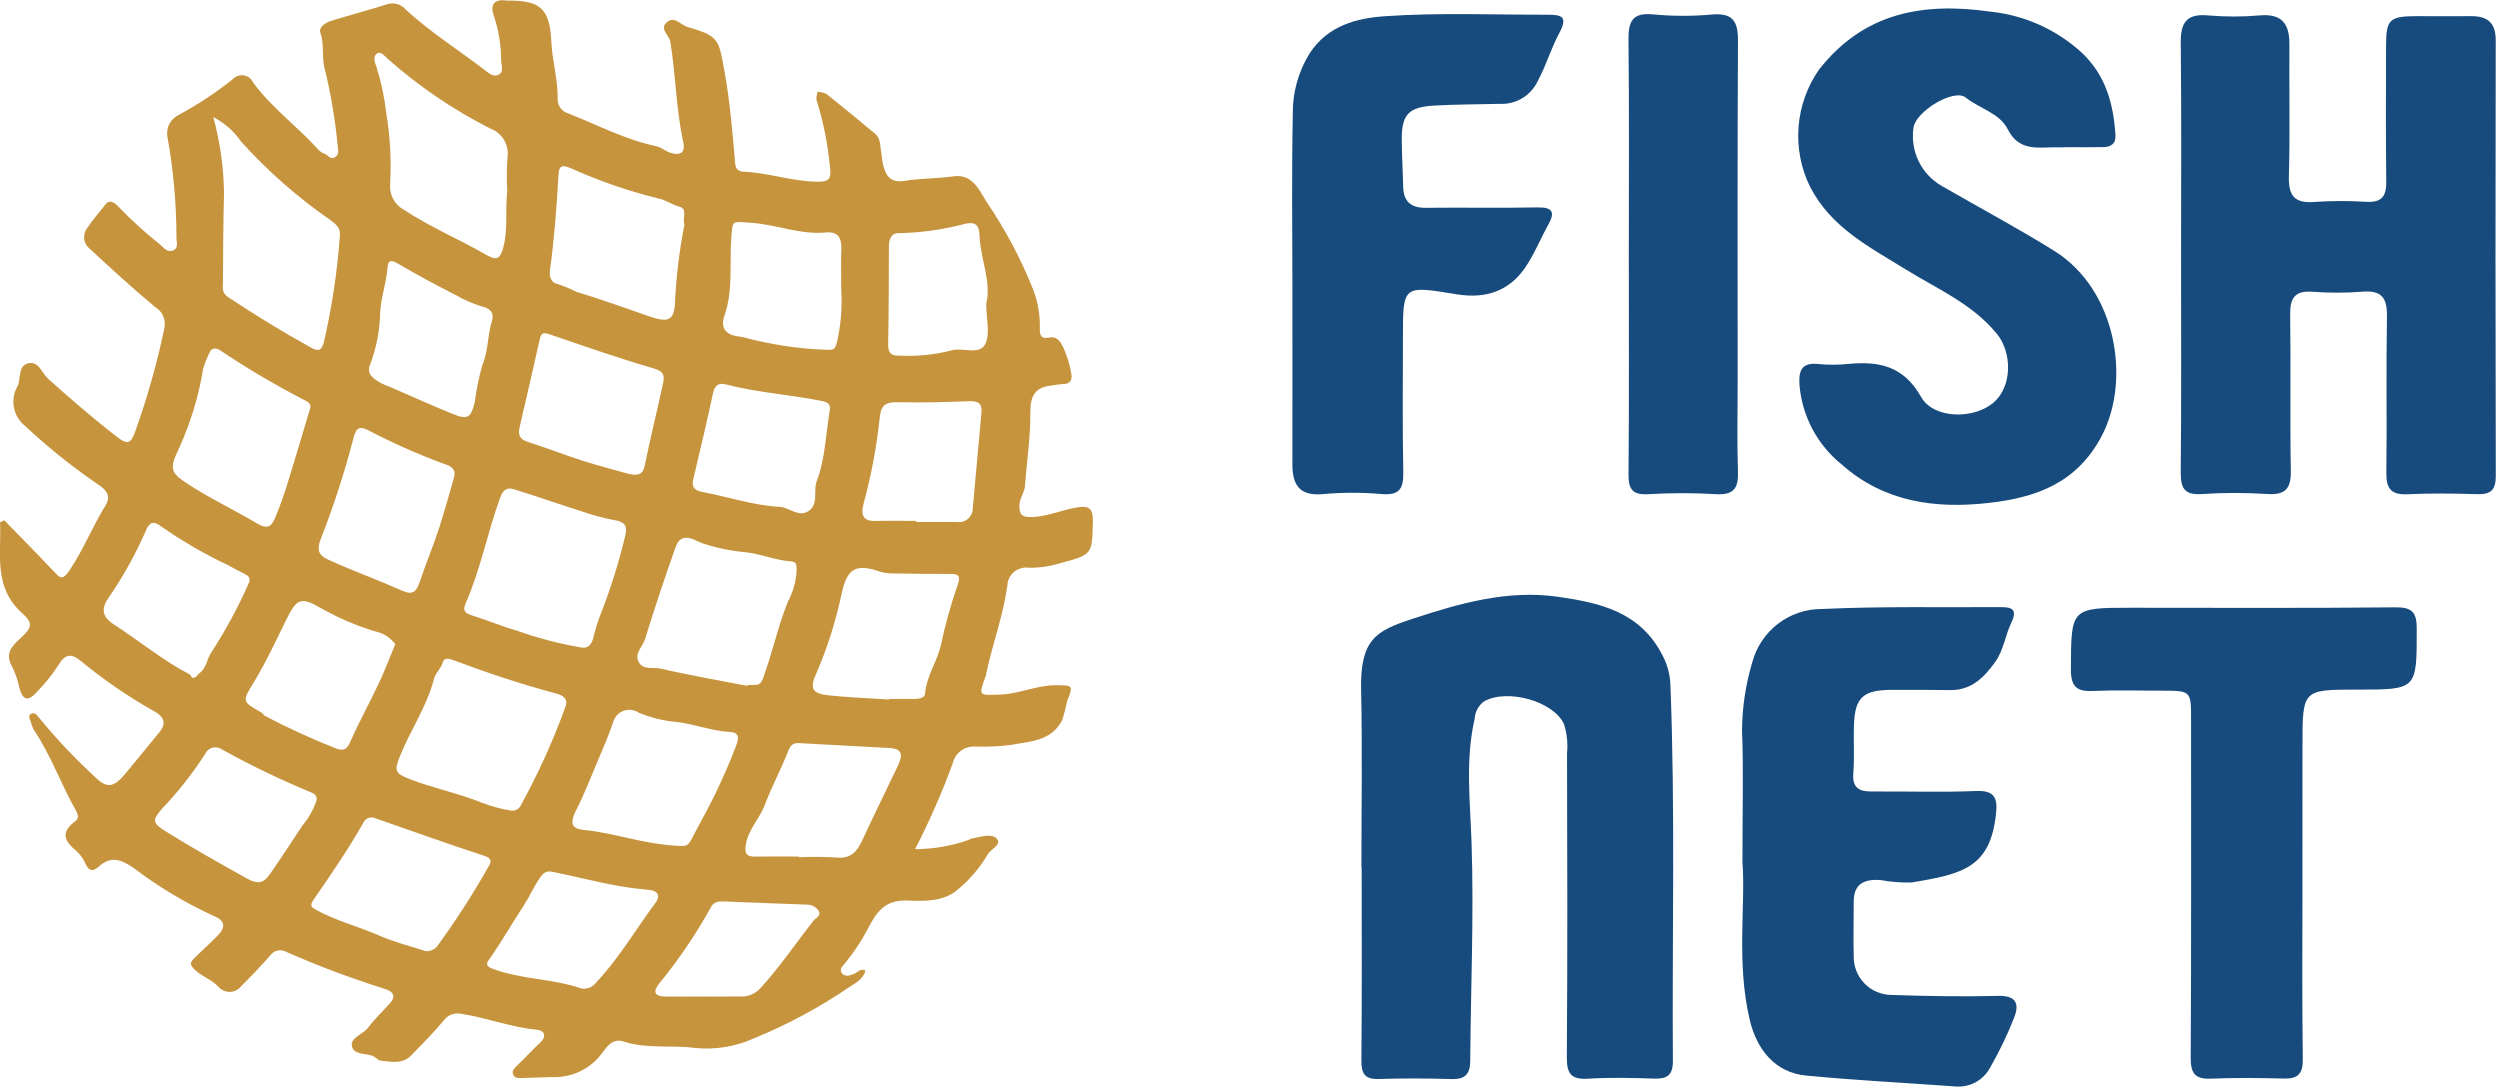
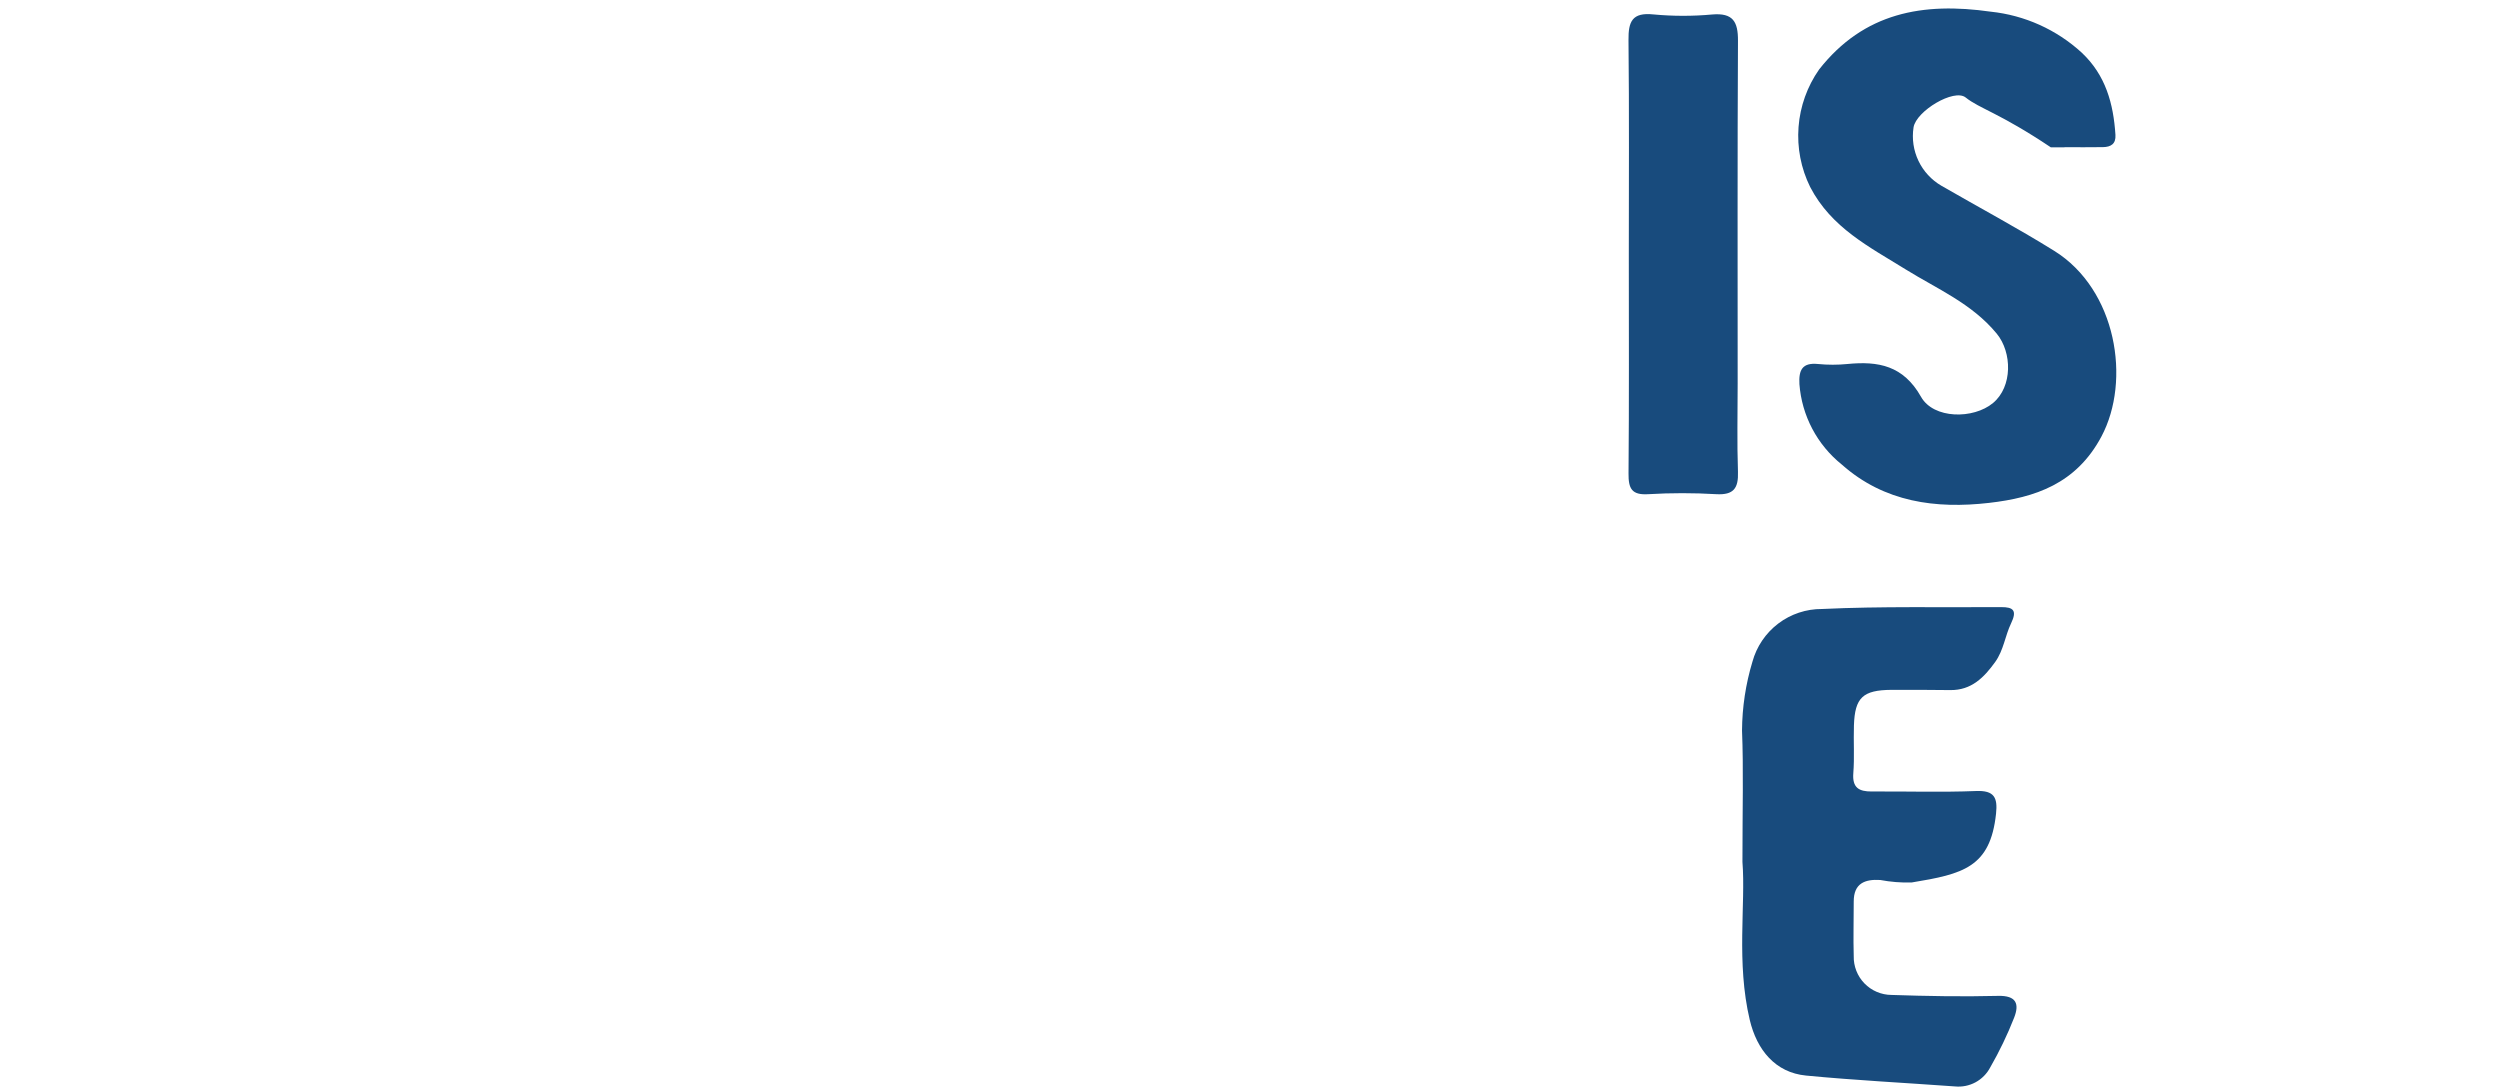
<svg xmlns="http://www.w3.org/2000/svg" width="236" height="103" viewBox="0 0 236 103" fill="none">
  <g clip-path="url(#clip0_78_9100)">
-     <path d="M86.384 80.161C88.111 80.154 89.824 79.858 91.452 79.285C91.536 79.252 91.61 79.177 91.696 79.163C92.508 79.031 93.567 78.63 94.078 79.149C94.647 79.726 93.514 80.141 93.222 80.685C92.495 81.92 91.56 83.02 90.458 83.937C89.114 85.143 87.245 85.074 85.658 85.012C83.444 84.926 82.697 86.192 81.879 87.764C81.308 88.837 80.637 89.854 79.874 90.801C79.608 91.137 79.219 91.429 79.431 91.801C79.708 92.294 80.261 92.082 80.665 91.909C80.984 91.773 81.204 91.396 81.699 91.609C81.509 92.433 80.742 92.804 80.186 93.176C77.369 95.092 74.36 96.711 71.208 98.006C69.463 98.799 67.54 99.117 65.632 98.93C63.385 98.63 61.07 99.041 58.852 98.318C57.763 97.964 57.216 98.923 56.778 99.498C56.225 100.216 55.507 100.789 54.684 101.169C53.862 101.548 52.959 101.723 52.054 101.678C51.092 101.699 50.131 101.742 49.169 101.766C48.898 101.773 48.603 101.79 48.462 101.477C48.301 101.12 48.482 100.905 48.742 100.658C49.518 99.921 50.242 99.124 51.019 98.39C51.669 97.777 51.319 97.264 50.729 97.212C48.262 96.995 45.956 96.063 43.529 95.705C43.219 95.639 42.897 95.665 42.602 95.781C42.307 95.896 42.053 96.096 41.87 96.355C40.933 97.495 39.87 98.528 38.85 99.599C38.009 100.484 36.944 100.237 35.926 100.125C35.688 100.098 35.488 99.825 35.247 99.71C34.533 99.38 33.3 99.632 33.21 98.664C33.141 97.929 34.31 97.624 34.79 96.964C35.39 96.138 36.165 95.446 36.839 94.675C37.424 94.006 37.057 93.586 36.389 93.369C33.213 92.378 30.095 91.209 27.05 89.869C26.796 89.716 26.493 89.667 26.203 89.731C25.914 89.796 25.66 89.969 25.494 90.215C24.623 91.191 23.733 92.153 22.794 93.065C22.671 93.233 22.512 93.371 22.328 93.469C22.144 93.567 21.941 93.623 21.733 93.632C21.524 93.641 21.317 93.603 21.125 93.522C20.934 93.44 20.763 93.316 20.625 93.16C20.001 92.486 19.125 92.219 18.446 91.599C17.767 90.979 18.017 90.77 18.422 90.369C19.13 89.669 19.88 89.006 20.574 88.291C21.345 87.496 21.211 86.876 20.199 86.475C17.506 85.243 14.957 83.717 12.599 81.924C11.42 81.124 10.456 80.779 9.336 81.795C8.787 82.295 8.425 82.257 8.083 81.572C7.889 81.11 7.601 80.693 7.237 80.349C6.087 79.432 5.677 78.572 7.094 77.534C7.452 77.272 7.407 76.947 7.145 76.48C5.745 73.991 4.792 71.272 3.186 68.887C3.06 68.643 2.963 68.386 2.895 68.12C2.8 67.865 2.633 67.556 2.928 67.382C3.185 67.231 3.42 67.398 3.609 67.657C5.193 69.601 6.91 71.432 8.747 73.138C10.019 74.444 10.653 74.438 11.794 73.079C12.888 71.773 13.95 70.44 15.041 69.131C15.766 68.261 15.45 67.645 14.589 67.166C12.141 65.788 9.818 64.197 7.648 62.412C6.848 61.763 6.218 61.612 5.571 62.712C4.957 63.657 4.25 64.539 3.46 65.344C2.646 66.244 2.16 66.111 1.833 64.951C1.699 64.288 1.485 63.644 1.196 63.032C0.404 61.718 1.071 61.038 1.937 60.251C3.092 59.198 3.114 58.808 2.046 57.841C-0.643 55.404 0.135 52.269 0.004 49.312L0.404 49.112C1.96 50.712 3.53 52.298 5.063 53.92C5.634 54.52 5.863 54.872 6.552 53.853C7.877 51.901 8.72 49.709 9.958 47.724C10.695 46.541 9.597 45.972 8.897 45.486C6.608 43.899 4.439 42.146 2.406 40.241C1.841 39.807 1.453 39.181 1.317 38.481C1.18 37.781 1.305 37.056 1.666 36.441C1.992 35.686 1.666 34.448 2.766 34.275C3.674 34.132 3.98 35.256 4.566 35.781C6.685 37.666 8.815 39.527 11.066 41.256C12.023 41.99 12.343 41.907 12.751 40.764C13.898 37.582 14.82 34.323 15.509 31.012C15.601 30.62 15.564 30.209 15.404 29.84C15.243 29.47 14.968 29.163 14.619 28.962C12.447 27.162 10.371 25.243 8.299 23.324C8.077 23.08 7.948 22.765 7.936 22.436C7.925 22.106 8.031 21.783 8.235 21.524C8.742 20.738 9.388 20.037 9.964 19.292C10.431 18.692 10.988 19.298 11.322 19.656C12.519 20.888 13.794 22.041 15.139 23.109C15.48 23.391 15.774 23.852 16.307 23.652C16.907 23.428 16.647 22.863 16.658 22.452C16.656 19.215 16.364 15.985 15.785 12.801C15.741 12.416 15.814 12.027 15.995 11.685C16.176 11.343 16.457 11.064 16.8 10.885C18.62 9.91 20.348 8.772 21.962 7.485C22.092 7.341 22.256 7.232 22.439 7.167C22.621 7.102 22.817 7.083 23.009 7.113C23.2 7.143 23.382 7.22 23.536 7.337C23.69 7.454 23.813 7.608 23.893 7.785C25.612 10.137 27.973 11.859 29.925 13.985C30.083 14.202 30.297 14.372 30.545 14.476C30.927 14.563 31.172 15.144 31.645 14.827C32.067 14.542 31.896 14.082 31.87 13.688C31.631 11.2 31.208 8.733 30.606 6.307C30.374 5.234 30.616 4.133 30.234 3.051C30.07 2.584 30.734 2.13 31.261 1.967C33.031 1.424 34.823 0.951 36.586 0.387C36.893 0.296 37.22 0.297 37.526 0.39C37.832 0.483 38.104 0.664 38.308 0.91C40.615 3.041 43.278 4.702 45.754 6.61C46.154 6.91 46.594 7.326 47.106 7.026C47.579 6.748 47.326 6.192 47.306 5.755C47.312 4.302 47.078 2.859 46.614 1.482C46.257 0.525 46.606 -0.137 47.803 0.054C47.849 0.058 47.895 0.058 47.941 0.054C51.008 0.04 51.893 0.782 52.046 3.941C52.135 5.771 52.68 7.533 52.646 9.366C52.641 9.666 52.735 9.96 52.914 10.201C53.093 10.443 53.347 10.618 53.636 10.7C56.394 11.794 59.036 13.189 61.976 13.808C62.442 13.908 62.843 14.288 63.306 14.43C64.129 14.682 64.727 14.48 64.506 13.458C63.823 10.324 63.791 7.107 63.281 3.95C63.181 3.311 62.133 2.672 63.041 2.028C63.724 1.543 64.286 2.365 64.918 2.549C67.889 3.414 67.84 3.696 68.393 6.749C68.917 9.636 69.145 12.528 69.401 15.429C69.443 15.895 69.642 16.184 70.168 16.206C72.49 16.3 74.713 17.106 77.047 17.15C78.125 17.171 78.553 17.05 78.338 15.69C78.14 13.575 77.721 11.487 77.087 9.46C77.002 9.239 77.143 8.931 77.178 8.66C77.477 8.679 77.77 8.756 78.04 8.886C79.586 10.114 81.109 11.373 82.626 12.637C83.091 13.025 83.071 13.618 83.159 14.154C83.239 14.654 83.259 15.163 83.387 15.647C83.652 16.647 84.1 17.276 85.377 17.075C86.907 16.834 88.477 16.857 90.024 16.645C91.792 16.403 92.424 17.911 93.124 19.045C94.893 21.643 96.372 24.426 97.535 27.345C97.97 28.473 98.182 29.675 98.161 30.884C98.139 31.518 98.186 32.035 99.005 31.871C99.865 31.698 100.161 32.363 100.418 32.89C100.725 33.593 100.953 34.328 101.097 35.081C101.249 35.732 101.163 36.281 100.268 36.259C99.95 36.285 99.632 36.329 99.318 36.39C97.697 36.523 97.247 37.379 97.263 38.99C97.286 41.271 96.925 43.553 96.763 45.837C96.715 46.529 96.214 47.052 96.228 47.788C96.242 48.583 96.48 48.809 97.26 48.809C98.798 48.809 100.182 48.146 101.66 47.899C102.77 47.713 103.194 47.967 103.166 49.205C103.094 52.393 103.141 52.349 99.976 53.195C99.057 53.476 98.099 53.611 97.138 53.595C96.89 53.557 96.637 53.572 96.395 53.639C96.153 53.705 95.928 53.823 95.734 53.983C95.541 54.143 95.384 54.342 95.273 54.568C95.162 54.793 95.1 55.039 95.091 55.29C94.713 58.096 93.704 60.741 93.12 63.49C93.111 63.581 93.095 63.672 93.072 63.761C92.349 65.736 92.344 65.648 94.501 65.561C96.291 65.486 97.924 64.661 99.725 64.682C101.278 64.698 101.338 64.707 100.75 66.144C100.626 66.76 100.469 67.369 100.28 67.969C99.225 70.01 97.214 69.969 95.422 70.324C94.284 70.465 93.137 70.514 91.991 70.473C91.516 70.46 91.05 70.612 90.675 70.904C90.299 71.196 90.036 71.609 89.931 72.073C88.92 74.841 87.736 77.542 86.384 80.161ZM54.759 61.106C55.435 61.259 55.847 60.942 56.021 60.16C56.182 59.448 56.398 58.749 56.667 58.071C57.637 55.602 58.431 53.067 59.044 50.486C59.244 49.661 58.958 49.25 58.044 49.11C56.971 48.91 55.915 48.626 54.885 48.262C52.755 47.586 50.646 46.845 48.513 46.184C47.891 45.992 47.5 46.199 47.22 46.966C46.02 50.259 45.373 53.733 43.962 56.951C43.642 57.681 43.919 57.897 44.573 58.1C45.982 58.538 47.349 59.121 48.767 59.524C50.716 60.219 52.721 60.749 54.759 61.106ZM20.137 11.052C20.777 13.394 21.116 15.807 21.147 18.235C21.077 21.035 21.058 23.828 21.047 26.624C21.047 27.124 20.897 27.624 21.529 28.046C24.095 29.74 26.707 31.354 29.399 32.836C29.924 33.125 30.331 33.205 30.564 32.342C31.331 29.027 31.84 25.657 32.085 22.263C32.158 21.591 31.792 21.214 31.258 20.823C28.142 18.674 25.287 16.169 22.75 13.36C22.084 12.386 21.186 11.593 20.137 11.052ZM48.272 76.527C48.452 76.547 48.633 76.511 48.791 76.424C48.949 76.337 49.076 76.203 49.154 76.04C50.798 73.054 52.208 69.944 53.37 66.74C53.676 65.976 53.142 65.64 52.511 65.471C49.201 64.587 45.955 63.503 42.747 62.303C42.411 62.177 41.928 62.06 41.806 62.512C41.644 63.112 41.125 63.486 40.978 64.06C40.301 66.692 38.73 68.928 37.739 71.424C37.208 72.761 37.298 73.003 38.623 73.524C40.89 74.408 43.282 74.882 45.544 75.795C46.427 76.13 47.341 76.375 48.272 76.527ZM70.512 64.727C70.985 64.48 71.661 65 71.992 64.127C72.892 61.733 73.405 59.217 74.364 56.827C74.858 55.909 75.144 54.894 75.201 53.854C75.179 53.406 75.273 53.036 74.662 52.995C73.211 52.895 71.872 52.295 70.405 52.134C69.018 52.01 67.65 51.728 66.327 51.293C65.627 51.048 64.34 50.081 63.789 51.618C62.756 54.504 61.795 57.418 60.889 60.344C60.668 61.056 59.855 61.687 60.289 62.491C60.723 63.295 61.689 62.958 62.395 63.12C65.063 63.744 67.773 64.204 70.512 64.736V64.727ZM47.881 17.98C47.825 16.95 47.834 15.917 47.907 14.888C47.997 14.305 47.88 13.709 47.577 13.203C47.273 12.697 46.803 12.313 46.247 12.117C42.775 10.351 39.541 8.153 36.622 5.574C36.322 5.298 35.974 4.84 35.63 5.029C35.173 5.281 35.366 5.905 35.53 6.279C35.987 7.741 36.304 9.244 36.478 10.766C36.841 12.987 36.956 15.241 36.823 17.488C36.8 17.958 36.91 18.425 37.142 18.834C37.373 19.244 37.716 19.579 38.13 19.802C40.645 21.46 43.421 22.62 46.015 24.115C46.886 24.615 47.205 24.389 47.466 23.515C47.976 21.813 47.681 20.06 47.88 17.984L47.881 17.98ZM63.747 79.824C64.924 79.924 64.918 79.924 65.527 78.752C66.204 77.452 66.933 76.175 67.566 74.852C68.242 73.44 68.882 72.006 69.433 70.541C69.62 70.041 70.033 69.158 68.916 69.098C67.231 69.007 65.658 68.389 63.994 68.167C62.727 68.068 61.483 67.77 60.307 67.285C60.094 67.138 59.847 67.046 59.59 67.016C59.333 66.987 59.072 67.02 58.831 67.114C58.589 67.208 58.374 67.36 58.205 67.556C58.035 67.752 57.916 67.986 57.858 68.239C57.435 69.504 56.888 70.73 56.37 71.962C55.745 73.449 55.164 74.962 54.43 76.393C53.799 77.625 53.859 78.224 55.114 78.344C57.96 78.623 60.667 79.651 63.747 79.828V79.824ZM29.217 38.744C29.545 38.018 28.887 37.864 28.507 37.651C25.855 36.269 23.28 34.743 20.794 33.079C20.463 32.843 19.968 32.766 19.765 33.313C19.522 33.798 19.325 34.305 19.177 34.827C18.747 37.446 17.968 39.996 16.859 42.408C16.026 44.151 16.075 44.583 17.504 45.539C19.663 46.984 22.028 48.079 24.251 49.404C25.314 50.038 25.641 49.645 25.972 48.871C26.407 47.838 26.789 46.784 27.117 45.712C27.842 43.4 28.521 41.07 29.217 38.749V38.744ZM64.61 21.185C64.395 20.546 64.93 19.731 64.152 19.519C63.439 19.325 62.836 18.878 62.152 18.734C59.321 18.041 56.56 17.088 53.905 15.887C52.862 15.455 52.765 15.763 52.713 16.668C52.54 19.661 52.319 22.651 51.9 25.624C51.833 26.099 52.084 26.717 52.545 26.78C53.186 26.984 53.809 27.24 54.407 27.547C56.739 28.247 59.029 29.086 61.333 29.878C63.018 30.458 63.565 30.262 63.707 28.82C63.815 26.257 64.117 23.706 64.61 21.189V21.185ZM40.191 89.785C40.426 89.803 40.661 89.755 40.87 89.648C41.08 89.541 41.256 89.378 41.379 89.178C43.06 86.854 44.614 84.441 46.035 81.95C46.28 81.52 46.628 81.079 45.69 80.776C42.234 79.658 38.818 78.414 35.383 77.228C35.189 77.148 34.971 77.145 34.774 77.219C34.577 77.294 34.416 77.44 34.322 77.628C32.893 80.159 31.248 82.55 29.597 84.937C29.178 85.544 29.43 85.674 30.014 85.984C31.847 86.957 33.855 87.466 35.741 88.292C37.168 88.923 38.701 89.302 40.19 89.79L40.191 89.785ZM42.872 45.036C43.085 44.197 42.415 43.936 41.895 43.783C39.418 42.867 37.002 41.792 34.663 40.564C34.051 40.291 33.67 40.283 33.415 41.178C32.577 44.443 31.541 47.653 30.315 50.793C29.728 52.185 30.339 52.541 31.14 52.902C33.386 53.918 35.712 54.756 37.963 55.762C39.007 56.229 39.332 55.807 39.631 54.909C40.182 53.256 40.86 51.644 41.406 49.989C41.948 48.353 42.388 46.686 42.872 45.036ZM83.958 66.036V65.98C84.738 65.98 85.517 65.98 86.296 65.98C86.726 65.98 87.296 65.896 87.327 65.48C87.456 63.845 88.427 62.514 88.806 60.972C89.203 59.072 89.72 57.2 90.354 55.366C90.813 54.166 90.354 54.174 89.47 54.179C87.77 54.189 86.078 54.161 84.382 54.132C83.972 54.147 83.563 54.1 83.167 53.991C80.784 53.173 80.005 53.613 79.462 55.982C78.919 58.584 78.115 61.124 77.062 63.565C76.417 64.985 76.656 65.465 78.198 65.637C80.114 65.844 82.039 65.905 83.958 66.036ZM59.229 44.706C60.529 45.031 60.735 44.586 60.89 43.822C61.403 41.294 62.027 38.789 62.576 36.269C62.723 35.59 62.776 35.088 61.757 34.792C58.402 33.819 55.101 32.661 51.793 31.53C51.212 31.33 51.062 31.542 50.954 32.02C50.326 34.786 49.706 37.555 49.054 40.315C48.869 41.098 49.102 41.488 49.88 41.734C51.597 42.278 53.28 42.941 54.991 43.49C56.537 43.979 58.112 44.385 59.228 44.702L59.229 44.706ZM37.311 60.816C36.947 60.308 36.433 59.926 35.841 59.723C33.946 59.193 32.121 58.436 30.406 57.469C28.406 56.315 28.034 56.432 26.992 58.563C26.052 60.485 25.145 62.435 24.045 64.263C22.857 66.239 22.767 66.182 24.718 67.287C24.83 67.35 24.886 67.518 25 67.574C27.184 68.724 29.43 69.752 31.727 70.656C32.285 70.856 32.689 70.856 33.011 70.136C33.864 68.221 34.875 66.378 35.77 64.481C36.324 63.307 36.781 62.086 37.311 60.816ZM78.325 38.773C78.446 38.09 78.077 37.952 77.482 37.833C74.508 37.242 71.466 37.057 68.522 36.289C67.822 36.106 67.465 36.375 67.301 37.149C66.723 39.879 66.066 42.592 65.427 45.309C65.251 46.058 65.71 46.328 66.288 46.437C68.728 46.897 71.109 47.713 73.596 47.846C74.543 47.897 75.396 48.879 76.335 48.236C77.316 47.566 76.75 46.347 77.092 45.446C77.912 43.289 77.941 40.998 78.325 38.773ZM79.412 27.367C79.412 25.829 79.376 24.635 79.423 23.444C79.465 22.394 79.023 21.844 77.979 21.944C75.517 22.187 73.225 21.162 70.803 21.023C69.085 20.923 69.162 20.731 69.033 22.481C68.853 24.923 69.225 27.408 68.385 29.807C67.985 30.949 68.503 31.618 69.751 31.763C70.363 31.834 71 32.086 71.573 32.18C73.797 32.688 76.065 32.973 78.345 33.029C78.828 33.011 78.873 32.721 78.999 32.336C79.378 30.708 79.517 29.034 79.412 27.366V27.367ZM18.112 63.975C18.587 64.024 18.596 63.7 18.774 63.584C19.524 63.095 19.515 62.16 19.995 61.516C21.283 59.525 22.415 57.437 23.382 55.272C23.559 54.937 23.746 54.499 23.187 54.229C22.628 53.959 22.073 53.65 21.521 53.35C19.329 52.314 17.228 51.096 15.239 49.71C14.393 49.045 14.059 49.454 13.817 49.992C12.836 52.251 11.639 54.411 10.244 56.441C9.318 57.748 9.955 58.441 10.844 59.013C13.205 60.535 15.377 62.347 17.883 63.649C18.025 63.722 18.091 63.936 18.116 63.974L18.112 63.975ZM75.412 80.857V80.924C76.601 80.872 77.791 80.88 78.978 80.949C80.314 81.085 80.904 80.394 81.4 79.318C82.5 76.93 83.678 74.58 84.8 72.204C85.189 71.382 85.243 70.68 84.013 70.616C81.138 70.467 78.264 70.295 75.389 70.149C74.901 70.124 74.632 70.324 74.418 70.871C73.735 72.615 72.838 74.277 72.178 76.028C71.699 77.299 70.663 78.264 70.423 79.668C70.277 80.515 70.398 80.875 71.293 80.862C72.669 80.836 74.041 80.856 75.413 80.856L75.412 80.857ZM46.486 30.131C46.618 29.384 46.096 29.08 45.569 28.953C44.7 28.695 43.864 28.335 43.079 27.882C41.177 26.921 39.304 25.903 37.46 24.828C36.82 24.455 36.623 24.682 36.586 25.234C36.486 26.681 35.964 28.04 35.886 29.514C35.856 31.184 35.537 32.836 34.944 34.397C34.568 35.297 35.228 35.715 35.836 36.097C36.196 36.288 36.569 36.451 36.954 36.584C38.92 37.434 40.87 38.327 42.854 39.122C44.197 39.66 44.478 39.346 44.818 37.956C44.968 36.786 45.204 35.629 45.524 34.494C46.126 33.067 46.012 31.543 46.487 30.13L46.486 30.131ZM29.894 75.512C29.925 75.1 29.687 74.941 29.359 74.797C26.481 73.608 23.674 72.255 20.95 70.746C20.822 70.653 20.674 70.59 20.517 70.562C20.361 70.534 20.2 70.542 20.047 70.584C19.894 70.627 19.753 70.703 19.633 70.808C19.514 70.913 19.419 71.043 19.357 71.189C18.171 73.029 16.813 74.752 15.301 76.336C14.326 77.453 14.415 77.713 15.646 78.482C18.146 80.048 20.724 81.482 23.302 82.925C24.423 83.551 24.922 83.312 25.481 82.515C26.532 81.015 27.518 79.47 28.537 77.947C29.144 77.231 29.605 76.403 29.895 75.511L29.894 75.512ZM86.494 49.174V49.279C87.777 49.279 89.061 49.271 90.343 49.279C90.526 49.305 90.712 49.292 90.889 49.241C91.066 49.19 91.23 49.101 91.37 48.982C91.51 48.863 91.624 48.715 91.703 48.548C91.781 48.382 91.824 48.2 91.827 48.016C92.114 45.009 92.355 41.999 92.646 38.992C92.739 38.025 92.307 37.842 91.446 37.875C89.202 37.961 86.954 38.026 84.711 37.969C83.535 37.94 83.142 38.307 83.038 39.5C82.746 42.239 82.234 44.951 81.507 47.608C81.254 48.608 81.459 49.208 82.648 49.18C83.927 49.145 85.21 49.172 86.493 49.172L86.494 49.174ZM54.894 93.317C55.162 93.357 55.435 93.322 55.684 93.216C55.932 93.11 56.147 92.938 56.303 92.717C58.463 90.417 60.043 87.7 61.903 85.186C62.322 84.62 62.176 84.086 61.274 84.006C60.332 83.919 59.391 83.806 58.452 83.641C56.303 83.265 54.202 82.702 52.067 82.284C51.567 82.184 51.267 82.431 50.959 82.876C50.382 83.723 49.977 84.661 49.417 85.521C48.367 87.131 47.4 88.796 46.317 90.386C46.137 90.649 45.599 91.108 46.445 91.43C49.171 92.467 52.149 92.364 54.891 93.315L54.894 93.317ZM93.101 28.669C93.614 26.586 92.542 24.469 92.469 22.248C92.436 21.248 92.081 20.919 91.152 21.118C89.091 21.669 86.97 21.969 84.836 22.012C84.125 21.992 83.914 22.6 83.913 23.282C83.907 26.351 83.899 29.419 83.841 32.482C83.824 33.336 84.141 33.613 84.959 33.571C86.557 33.652 88.157 33.495 89.709 33.107C90.792 32.724 92.43 33.58 92.993 32.507C93.501 31.548 93.101 30.102 93.101 28.669ZM66.469 94.069C67.569 94.069 68.664 94.088 69.76 94.062C70.115 94.099 70.474 94.056 70.811 93.936C71.147 93.817 71.453 93.623 71.704 93.37C73.586 91.34 75.115 89.038 76.825 86.879C76.988 86.679 77.625 86.4 77.225 85.903C77.098 85.743 76.936 85.614 76.751 85.526C76.566 85.438 76.364 85.393 76.159 85.396C73.601 85.318 71.044 85.196 68.486 85.102C67.986 85.083 67.414 85.064 67.149 85.578C65.723 88.157 64.066 90.602 62.199 92.883C61.638 93.609 61.772 94.064 62.763 94.07C64.001 94.081 65.236 94.075 66.471 94.072L66.469 94.069Z" fill="#C7943E" />
-     <path d="M205.893 24.196C205.893 17.484 205.939 10.773 205.864 4.063C205.842 2.163 206.38 1.272 208.418 1.453C210.054 1.595 211.698 1.595 213.333 1.453C215.433 1.272 216.133 2.266 216.119 4.184C216.09 8.325 216.188 12.468 216.071 16.606C216.018 18.464 216.585 19.219 218.492 19.063C220.129 18.951 221.772 18.948 223.409 19.054C224.823 19.125 225.279 18.53 225.262 17.168C225.21 12.885 225.238 8.601 225.243 4.317C225.243 1.838 225.569 1.53 228.118 1.525C229.83 1.525 231.542 1.535 233.254 1.525C234.801 1.512 235.6 2.125 235.597 3.81C235.567 17.517 235.569 31.225 235.603 44.933C235.603 46.264 235.132 46.688 233.86 46.649C231.652 46.582 229.436 46.557 227.229 46.656C225.694 46.725 225.255 46.094 225.272 44.644C225.332 39.718 225.242 34.791 225.328 29.865C225.358 28.11 224.811 27.379 222.993 27.537C221.429 27.659 219.858 27.661 218.293 27.542C216.685 27.431 216.176 28.081 216.193 29.642C216.262 34.567 216.165 39.495 216.254 44.42C216.284 46.091 215.775 46.741 214.061 46.638C211.997 46.501 209.926 46.501 207.861 46.638C206.167 46.759 205.849 46.051 205.861 44.538C205.93 37.761 205.893 30.978 205.893 24.196Z" fill="#184B7D" />
-     <path d="M128.518 81.871C128.518 76.302 128.612 70.731 128.489 65.164C128.381 60.323 129.916 59.542 133.321 58.422C137.747 56.965 142.321 55.648 147.088 56.338C151.012 56.906 154.81 57.738 156.914 61.817C157.378 62.671 157.642 63.62 157.685 64.591C158.152 76.439 157.841 88.291 157.919 100.142C157.928 101.501 157.392 101.863 156.145 101.82C154.08 101.75 152.003 101.703 149.945 101.828C148.345 101.928 147.896 101.409 147.908 99.789C147.984 90.223 147.948 80.654 147.928 71.089C148.018 70.169 147.921 69.24 147.642 68.359C146.635 66.159 142.226 64.978 140.076 66.222C139.822 66.414 139.613 66.659 139.463 66.941C139.313 67.222 139.226 67.532 139.208 67.851C138.314 71.743 138.786 75.681 138.916 79.581C139.145 86.438 138.836 93.281 138.791 100.131C138.783 101.425 138.291 101.901 137.007 101.863C134.726 101.796 132.442 101.784 130.161 101.857C128.815 101.9 128.504 101.342 128.516 100.078C128.575 94.01 128.542 87.941 128.542 81.872L128.518 81.871Z" fill="#184B7D" />
-     <path d="M194.887 13.911C194.46 13.911 194.031 13.899 193.603 13.911C191.988 13.967 190.479 14.086 189.53 12.199C188.76 10.668 186.866 10.252 185.56 9.205C184.466 8.328 180.886 10.487 180.639 12.022C180.472 13.098 180.633 14.2 181.102 15.184C181.571 16.167 182.326 16.986 183.267 17.534C186.814 19.584 190.435 21.513 193.912 23.676C199.812 27.344 201.186 35.924 198.376 41.204C195.993 45.683 192.098 46.975 187.765 47.473C182.765 48.048 177.877 47.422 173.865 43.853C172.714 42.929 171.764 41.779 171.076 40.473C170.388 39.167 169.976 37.734 169.865 36.262C169.791 34.939 170.125 34.212 171.62 34.362C172.544 34.453 173.474 34.453 174.397 34.362C177.311 34.076 179.678 34.503 181.346 37.462C182.528 39.562 186.288 39.587 188.141 38.045C189.994 36.503 189.954 33.272 188.49 31.494C186.144 28.645 182.861 27.273 179.89 25.429C176.461 23.303 172.88 21.506 170.879 17.651C170.012 15.896 169.633 13.94 169.782 11.988C169.931 10.036 170.602 8.16 171.725 6.557C175.954 1.175 181.532 0.19 187.918 1.102C191.126 1.437 194.141 2.794 196.518 4.973C198.777 7.099 199.509 9.787 199.698 12.733C199.753 13.593 199.256 13.876 198.526 13.889C197.314 13.91 196.102 13.895 194.89 13.895L194.887 13.911Z" fill="#184B7D" />
+     <path d="M194.887 13.911C194.46 13.911 194.031 13.899 193.603 13.911C188.76 10.668 186.866 10.252 185.56 9.205C184.466 8.328 180.886 10.487 180.639 12.022C180.472 13.098 180.633 14.2 181.102 15.184C181.571 16.167 182.326 16.986 183.267 17.534C186.814 19.584 190.435 21.513 193.912 23.676C199.812 27.344 201.186 35.924 198.376 41.204C195.993 45.683 192.098 46.975 187.765 47.473C182.765 48.048 177.877 47.422 173.865 43.853C172.714 42.929 171.764 41.779 171.076 40.473C170.388 39.167 169.976 37.734 169.865 36.262C169.791 34.939 170.125 34.212 171.62 34.362C172.544 34.453 173.474 34.453 174.397 34.362C177.311 34.076 179.678 34.503 181.346 37.462C182.528 39.562 186.288 39.587 188.141 38.045C189.994 36.503 189.954 33.272 188.49 31.494C186.144 28.645 182.861 27.273 179.89 25.429C176.461 23.303 172.88 21.506 170.879 17.651C170.012 15.896 169.633 13.94 169.782 11.988C169.931 10.036 170.602 8.16 171.725 6.557C175.954 1.175 181.532 0.19 187.918 1.102C191.126 1.437 194.141 2.794 196.518 4.973C198.777 7.099 199.509 9.787 199.698 12.733C199.753 13.593 199.256 13.876 198.526 13.889C197.314 13.91 196.102 13.895 194.89 13.895L194.887 13.911Z" fill="#184B7D" />
    <path d="M164.487 81.371C164.487 76.251 164.594 72.603 164.447 68.966C164.462 66.766 164.792 64.579 165.428 62.473C165.822 61.034 166.679 59.766 167.867 58.864C169.055 57.963 170.508 57.48 171.999 57.489C177.625 57.223 183.27 57.352 188.906 57.312C190.073 57.304 190.425 57.638 189.846 58.843C189.281 60.019 189.146 61.376 188.346 62.49C187.285 63.966 186.099 65.162 184.119 65.144C182.264 65.128 180.409 65.109 178.554 65.122C175.849 65.143 175.096 65.85 175.011 68.487C174.962 69.987 175.07 71.494 174.953 72.987C174.845 74.362 175.486 74.725 176.689 74.717C179.971 74.694 183.259 74.805 186.535 74.672C188.267 74.602 188.587 75.298 188.427 76.807C187.888 81.887 185.313 82.507 180.454 83.307C179.461 83.334 178.468 83.255 177.492 83.071C176.055 82.983 174.987 83.381 174.992 85.106C174.997 86.831 174.94 88.535 174.992 90.248C174.98 90.724 175.064 91.198 175.237 91.642C175.411 92.086 175.671 92.491 176.003 92.833C176.335 93.175 176.732 93.448 177.17 93.634C177.608 93.821 178.08 93.919 178.556 93.922C181.908 94.034 185.265 94.095 188.616 94.011C190.359 93.966 190.644 94.779 190.129 96.082C189.494 97.696 188.741 99.262 187.875 100.766C187.563 101.361 187.08 101.85 186.488 102.17C185.896 102.489 185.223 102.625 184.553 102.559C179.864 102.219 175.165 101.983 170.487 101.533C167.594 101.254 165.851 99.115 165.179 96.289C163.887 90.851 164.804 85.352 164.487 81.371Z" fill="#184B7D" />
-     <path d="M122.002 27.101C122.002 21.673 121.926 16.245 122.04 10.819C122.002 8.771 122.558 6.757 123.64 5.019C125.372 2.384 128.121 1.71 130.75 1.53C135.863 1.18 141.016 1.397 146.15 1.391C147.395 1.391 148.036 1.558 147.202 3.11C146.42 4.566 145.958 6.19 145.145 7.683C144.827 8.348 144.318 8.904 143.684 9.282C143.05 9.659 142.318 9.841 141.581 9.804C139.515 9.857 137.446 9.849 135.381 9.967C132.987 10.104 132.332 10.798 132.327 13.1C132.327 14.6 132.427 16.1 132.458 17.6C132.49 19.014 133.173 19.634 134.603 19.617C138.098 19.577 141.595 19.65 145.088 19.58C146.541 19.552 146.853 19.974 146.143 21.241C145.403 22.563 144.838 23.996 143.99 25.241C142.503 27.424 140.336 28.241 137.515 27.782C132.424 26.955 132.436 26.876 132.437 31.912C132.437 36.126 132.384 40.341 132.469 44.552C132.5 46.076 132.156 46.778 130.469 46.641C128.62 46.478 126.76 46.478 124.91 46.641C122.692 46.852 121.995 45.803 122.001 43.816C122.014 38.242 122.002 32.672 122.002 27.101Z" fill="#184B7D" />
-     <path d="M217.352 83.444C217.352 88.944 217.307 94.444 217.385 99.944C217.405 101.351 216.954 101.852 215.585 101.816C213.304 101.757 211.016 101.73 208.737 101.826C207.237 101.89 206.796 101.359 206.804 99.863C206.862 89.221 206.836 78.578 206.838 67.935C206.838 65.203 206.838 65.202 204.038 65.201C201.898 65.201 199.754 65.132 197.618 65.227C196.101 65.295 195.488 64.886 195.494 63.207C195.516 57.372 195.451 57.372 201.281 57.372C209.557 57.372 217.834 57.418 226.109 57.332C227.739 57.316 228.142 57.811 228.14 59.378C228.14 65.099 228.191 65.099 222.526 65.099C217.355 65.099 217.355 65.099 217.355 70.373L217.352 83.444Z" fill="#184B7D" />
    <path d="M153.76 24.135C153.76 17.354 153.804 10.573 153.73 3.792C153.711 2.032 154.073 1.153 156.08 1.361C157.928 1.535 159.788 1.537 161.635 1.367C163.596 1.201 164.074 2.045 164.065 3.849C164.008 14.627 164.036 25.406 164.035 36.185C164.035 38.969 163.966 41.755 164.064 44.535C164.119 46.09 163.658 46.743 162.017 46.651C159.882 46.524 157.74 46.524 155.604 46.651C154.025 46.751 153.72 46.115 153.733 44.689C153.793 37.841 153.76 30.988 153.76 24.135Z" fill="#184B7D" />
  </g>
  <defs>
    <clipPath id="clip0_78_9100">
      <rect width="235.605" height="102.57" fill="white" />
    </clipPath>
  </defs>
</svg>